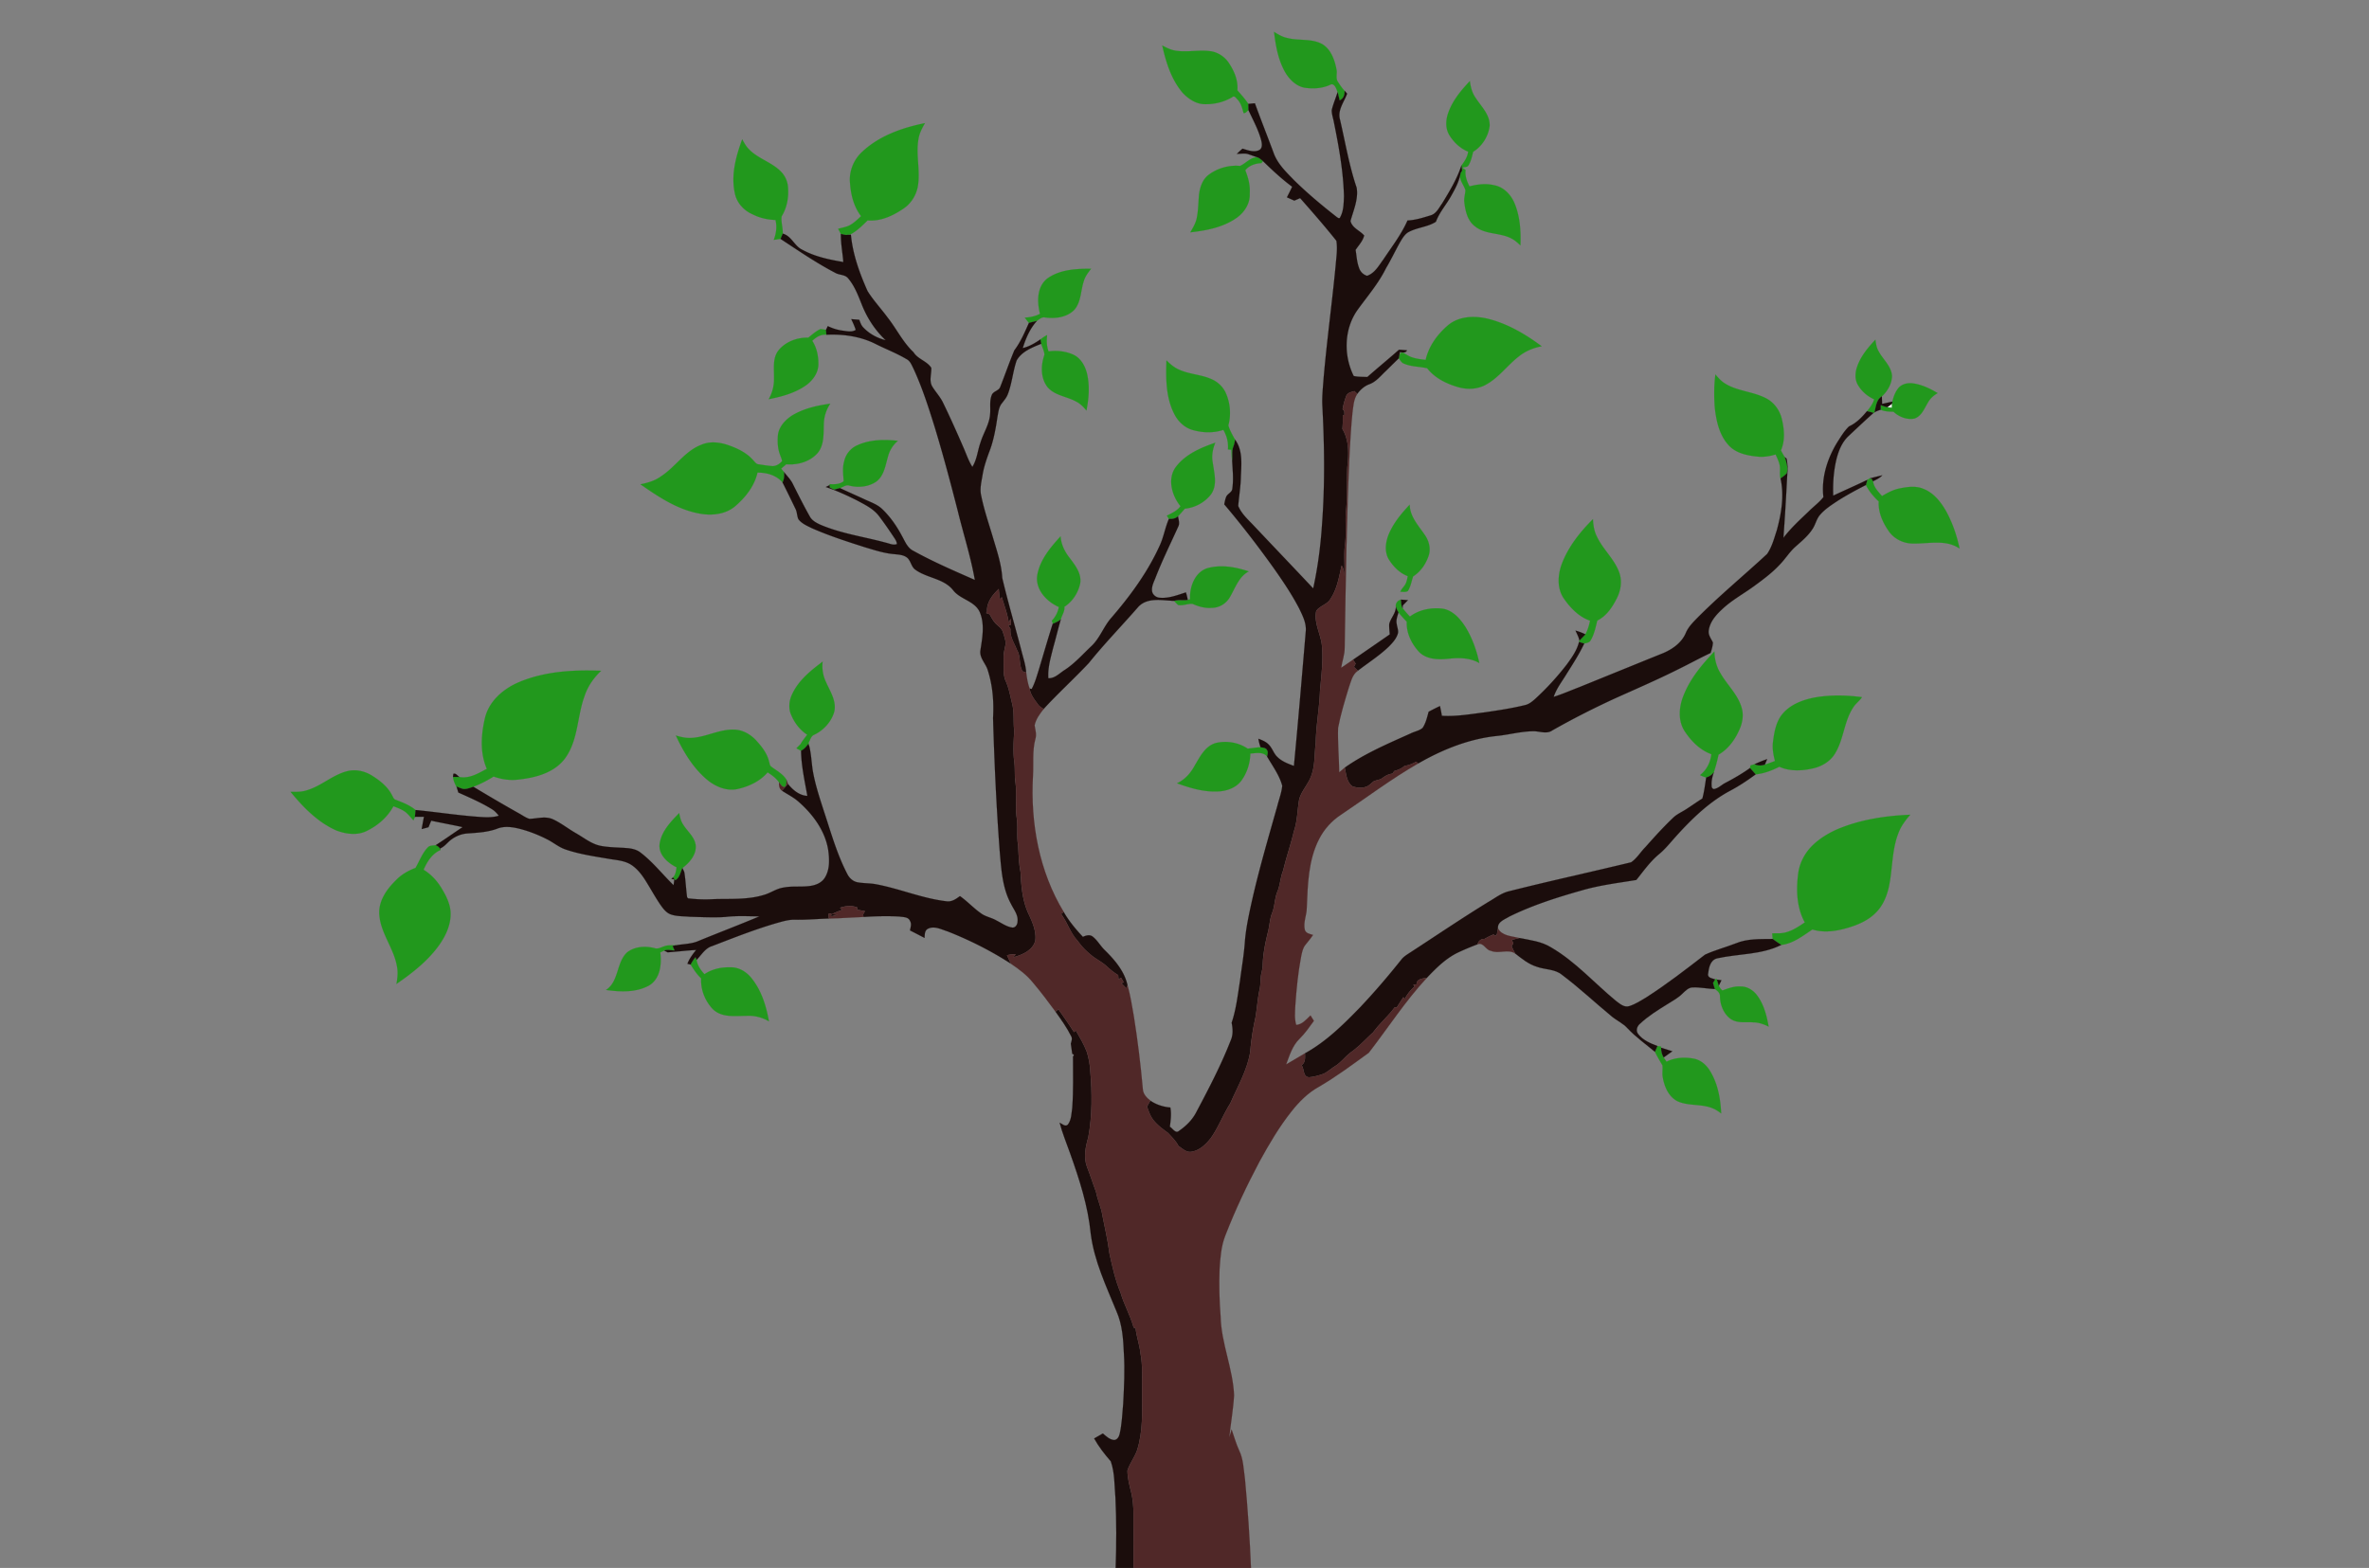
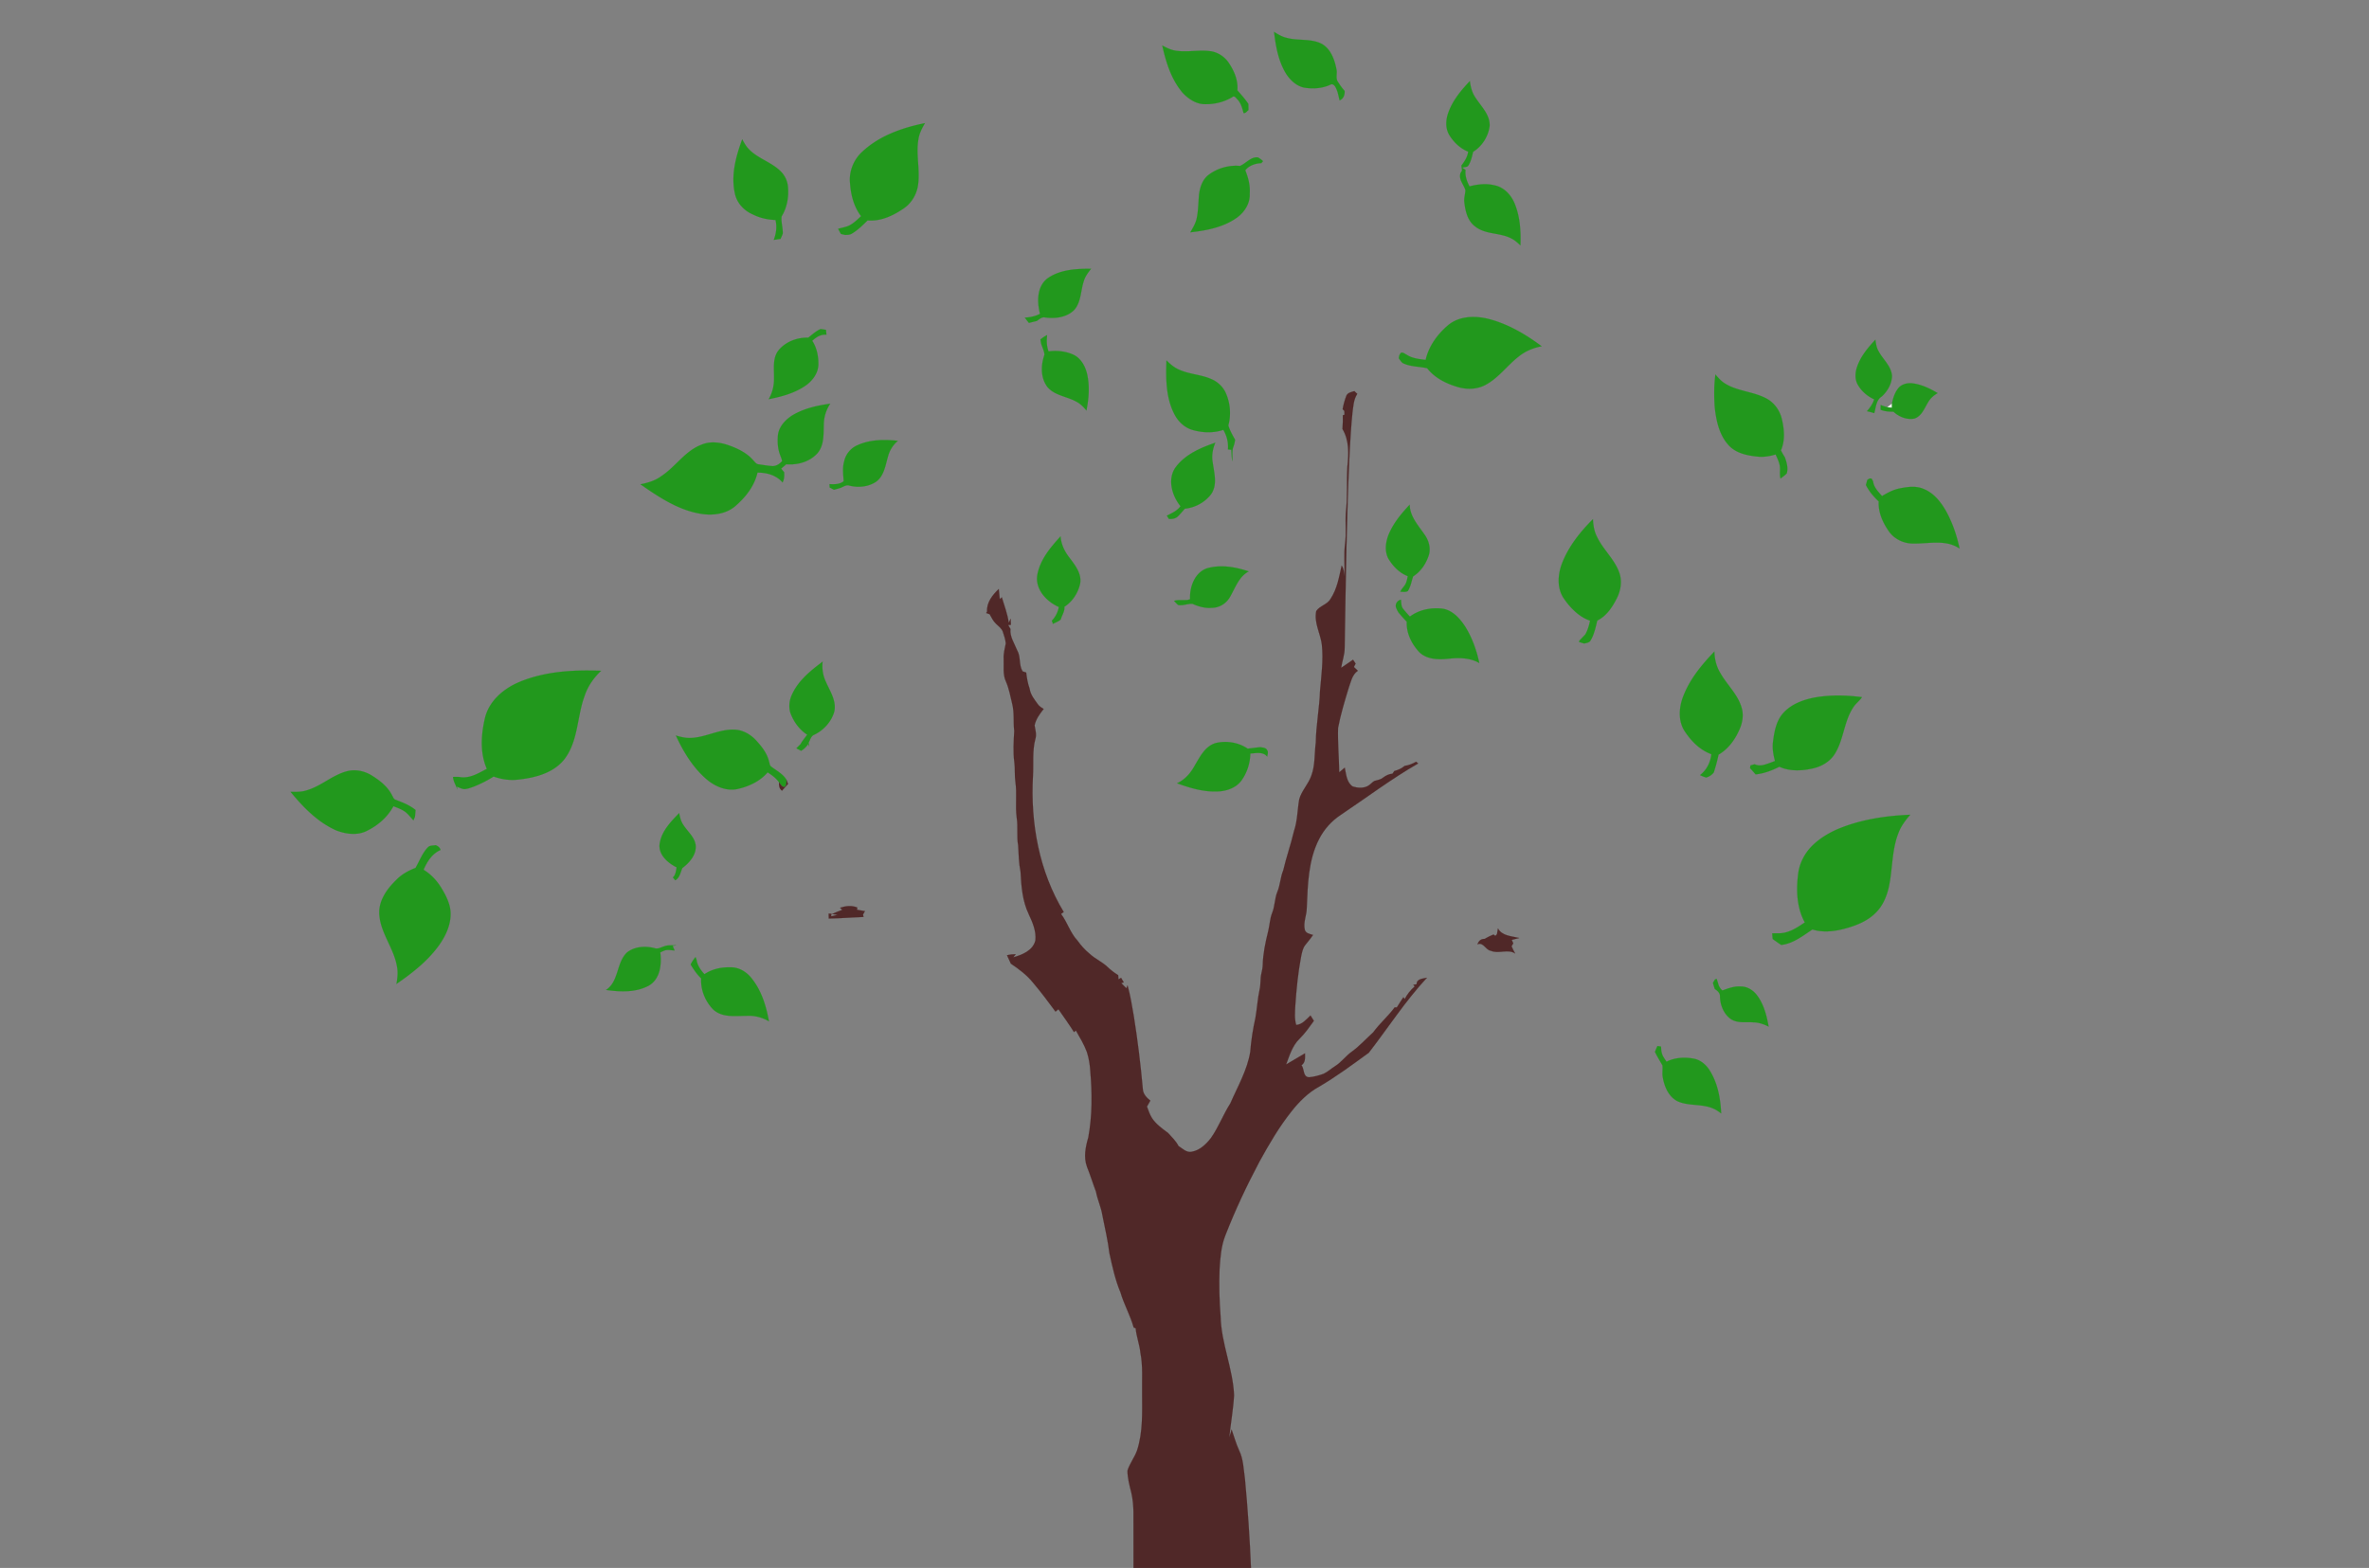
<svg xmlns="http://www.w3.org/2000/svg" viewBox="0 0 1920 1271">
  <rect x="0" y="0" width="1920" height="1271" fill="#808080" stroke="none" />
  <g stroke-width=".094">
    <path fill="#FFF" stroke="#FFF" d="M1529.57 330.05c1.29-.92 2.63-1.85 3.86-2.88a76.99 76.99 0 00-.02 3.4c-1.3-.16-2.58-.29-3.84-.52z" />
    <path fill="#22981D" stroke="#22981D" d="M1032.58 25.83c3.28 2.09 6.69 4.12 10.54 4.93 9.29 2.5 19.6.24 28.34 4.91 7.13 4.18 10.15 12.63 11.66 20.33.89 3.5-.99 7.58 1.41 10.64 1.57 2.45 3.24 4.87 5.24 7.01.2 3.27-.9 6.37-4.05 7.74-.53-2.23-1.04-4.46-1.63-6.67-.95-2.62-2.67-8.08-6.26-5.89-6.52 2.94-13.91 3.31-20.89 2.2-6.74-1.46-12.01-6.76-15.37-12.55-5.66-9.95-7.65-21.42-8.99-32.65zM941.97 36.85c3.19 1.75 6.49 3.41 10.1 4.1 9.76 1.78 19.72-.85 29.51.64 5.83.97 11.04 4.53 14.32 9.41 4.35 6.52 7.66 14.2 6.93 22.21 3.11 3.55 6.29 7.06 8.9 11.02.08 1.67.07 3.34.11 5.01-1.27.85-2.23 2.71-3.95 2.41-1.07-3.81-1.98-7.83-4.77-10.81-1.18-1.15-2.62-3.74-4.42-2.13-6.76 4.12-14.73 5.93-22.6 5.74-6.85-.19-12.92-4.29-17.49-9.1-9.28-10.81-13.61-24.83-16.64-38.5zM1174 90.87c3.52-9.71 10.3-17.73 17.27-25.15.6 4.72 1.77 9.47 4.56 13.43 4.55 7.14 11.77 13.69 11.48 22.84-1.01 8.48-6.1 16.55-13.38 21.05-.96 3.77-1.72 7.73-3.84 11.05-1.01 1.65-3.47 1.15-4.9 1.86.84.61 1.71 1.21 2.59 1.81-.56 4.72 1.01 9.22 3.21 13.31 6.48-1.67 13.34-2.53 19.94-.92 7.57 1.38 13.49 7.46 16.42 14.34 4.62 10.8 5.33 22.78 4.9 34.39-2.13-1.94-4.23-3.97-6.81-5.3-9.29-5.27-21.31-3.11-29.87-10.02-6.16-4.51-7.94-12.42-8.75-19.58-.47-3.31.75-6.51.86-9.79-1.34-4.64-5.69-8.76-3.96-13.9.36-.65.77-1.28 1.22-1.89-.15-1.41-.36-2.82-.49-4.23 2.56-3.34 4.91-6.94 5.46-11.24-6.48-2.61-11.75-7.65-15.35-13.56-3.32-5.59-2.83-12.62-.56-18.5zM698.96 122.91c13.82-12.95 32.45-19.4 50.7-23.1-2.38 4.07-4.62 8.36-5.32 13.08-2.09 12.06 1.34 24.24-.21 36.33-.9 7.98-5.29 15.49-12.01 19.94-8.46 5.75-18.42 10.4-28.91 9.48-4.07 3.9-8.08 8-12.99 10.84-1.55.94-3.43.83-5.16.98-.88-.21-2.65-.62-3.53-.83-.73-1.39-1.51-2.76-2.26-4.13 2.6-.78 5.29-1.23 7.84-2.18 4.24-1.72 7.47-5.07 10.77-8.11-6.44-8.31-8.61-18.95-9.11-29.22-.07-8.69 3.7-17.28 10.19-23.08zM595.58 156.63c-3.26-14.72.88-29.87 5.96-43.68 1.56 2.84 3.12 5.73 5.44 8.03 7.42 7.72 18.46 10.45 25.93 18.1a20.1 20.1 0 015.65 11.85c.86 8.43-.58 17.22-5.11 24.48-.59 4.63 1.14 9.3.94 14-.53 1.43-1.16 2.83-1.77 4.24-1.85.18-3.68.53-5.49.81 1.95-5.18 2.78-10.71 1.37-16.16-6.37-.2-12.67-1.6-18.36-4.49-7.16-3.05-13.08-9.41-14.56-17.18zM1004.96 134.51c4.85-2 8.58-7.33 14.31-6.96 1.65.67 3.02 1.88 4.35 3.06-.34.41-1.03 1.24-1.38 1.65-4.78.1-10.1 1.99-12.99 5.78 2.42 6.01 4.09 12.35 3.59 18.91.4 7.61-3.91 14.62-9.83 19.08-11.01 8.14-24.95 10.8-38.26 12.28 2.04-3.6 4.28-7.2 5.14-11.3 1.27-6.09 1.35-12.34 1.8-18.52.67-6.22 2.69-12.89 7.92-16.8 7.2-5.41 16.39-7.98 25.35-7.18zM848.81 225.78c10.17-7.35 23.37-7.94 35.47-7.95-2.28 3.01-4.7 6.05-5.79 9.74-2.67 7.69-2.14 16.75-7.55 23.31-6.03 6.44-15.71 7.61-24.04 6.44-2.58-.5-4.64 1.46-6.56 2.85-2.15.5-4.29 1.03-6.42 1.59-1.15-1.41-2.26-2.84-3.33-4.29 4.27-.22 8.49-1.07 12.3-3.08-2.45-9.6-2.63-21.91 5.92-28.61zM1174.14 263.2c9.05-7.14 21.5-7.35 32.24-4.67 15.8 4.05 30.12 12.47 43.1 22.17-6.71 1.25-13.17 3.89-18.49 8.2-9.26 7.11-16.14 17.1-26.5 22.79-6.79 3.9-15.13 4.27-22.56 2.16-9.55-2.75-19.01-7.33-25.23-15.34-6.57-1.53-13.76-1.14-19.94-4.28-1.27-1.07-2.1-2.51-3.09-3.79.12-.8.27-1.59.43-2.38.28-.48.82-1.43 1.1-1.9 1.78-1 3.42.77 4.99 1.47 4.52 2.96 10.04 3.43 15.26 4.12 2.55-11.39 9.84-21.19 18.69-28.55zM655.08 273.74c3.15-2.5 6.17-5.29 9.86-6.99 1.5.07 2.99.4 4.49.64.12 1.31.25 2.63.39 3.94-4.54-.49-8.38 1.95-11.51 4.94 3.77 5.83 5.13 12.88 4.93 19.74-.32 6.4-4.35 11.99-9.28 15.81-9.04 6.62-20.08 9.65-30.94 11.76 3.06-5.32 4.5-11.42 4.31-17.54.12-7.43-1.3-15.85 3.7-22.11 5.72-7 15.16-10.47 24.05-10.19zM843.22 275.15c1.72-1.32 3.48-2.59 5.45-3.52-.57 4.45-.45 8.97 1.15 13.21 6.93-.89 14.12-.14 20.48 2.86 5.8 2.89 9.2 9.07 10.68 15.17 2.29 9.83 1.48 20.1-.46 29.92-2.45-3.04-5.26-5.89-8.85-7.55-7.4-3.94-16.72-4.66-22.52-11.25-5.88-7.37-5.65-17.87-2.65-26.39-.12-3.1-1.76-5.98-2.64-8.93-.22-1.18-.44-2.35-.64-3.52zM1505.22 297.1c2.9-8.42 8.74-15.36 14.75-21.74.37 3.38.98 6.84 2.8 9.79 3.6 6.56 10.27 11.89 10.63 19.86-.23 6.26-3.69 12.13-8.2 16.33-4.48 2.68-4.79 8.3-5.97 12.85l-.17.7-.62-.18c-1.78-.53-3.57-.97-5.33-1.39 2.5-2.83 4.73-5.94 5.88-9.59-5.62-2.53-10.47-6.77-13.46-12.17-2.39-4.45-1.96-9.84-.31-14.46zM945.39 292.16c2.95 2.9 6.12 5.69 9.96 7.37 8.39 3.92 17.97 4.01 26.41 7.77 5.05 2.12 9.31 6.09 11.61 11.07 3.71 8.26 4.52 17.76 2.15 26.5 1.23 4.07 3.35 7.86 5.48 11.54-.24 1.83-.61 3.64-1.25 5.37-1.6 3.78-.6 7.99-1.1 11.96-.38-3.02-.57-6.07-.69-9.11l-2.74-.32c.49-5.59-.9-11.07-3.75-15.87-7.84 2.69-16.42 2.42-24.35.25-6.86-1.75-12.35-6.97-15.44-13.21-6.81-13.33-6.8-28.73-6.29-43.32zM1390.3 303.58c2.46 2.9 5.04 5.8 8.41 7.69 9.83 5.85 21.75 6.16 31.91 11.24 6.9 3.24 11.81 9.92 13.52 17.27 1.94 8.27 2.76 17.31-.76 25.29.97 1.89 1.99 3.78 3.18 5.56 1.45 4.14 2.84 8.76 1.55 13.1-1.5 1.6-3.32 2.82-5.03 4.16-1.07-3.53.07-7.23-.69-10.79-.64-3.06-2.05-5.88-3.32-8.71-4.86 1.46-9.96 2.3-15.03 1.68-8.25-.86-17.16-2.74-22.99-9.13-7.48-8.08-9.96-19.35-11.21-29.96-.72-9.11-.73-18.32.46-27.4zM1538.57 314.62c2.72-3.31 7.33-4.38 11.45-3.89 7.32.92 14.12 4.16 20.38 7.95-3.29 1.84-6.15 4.43-7.95 7.77-2.9 4.76-5.11 10.95-10.91 12.84-6.13 1.19-12.51-1.44-16.98-5.58-3.53.03-7.07-.2-10.36-1.55 0-1.28.01-2.55.04-3.82 1.74.62 3.49 1.32 5.33 1.71 1.26.23 2.54.36 3.84.52-.02-1.14-.01-2.27.02-3.4.07-.4.22-1.2.29-1.6.87-3.91 2.3-7.81 4.85-10.95zM641.82 336.89c9.37-5.72 20.3-8.16 31.05-9.64a30.717 30.717 0 00-5.21 16.74c-.3 7.95.4 17.01-5.21 23.45-6.19 6.89-16.14 9.67-25.17 8.88-1.4 1.18-2.8 2.36-4.19 3.55.8.97 1.61 1.94 2.43 2.92.15 2.82.13 5.73-1.28 8.29-5.01-5.9-12.82-8.07-20.32-7.99-2.44 10.82-9.59 19.92-17.83 27.04-7.95 6.89-19.34 8.07-29.33 6.13-17.78-3.25-33.12-13.51-47.66-23.67 5.94-1.2 11.93-2.91 16.85-6.61 11.62-7.58 19.32-20.54 32.67-25.52 6.89-2.94 14.69-1.98 21.59.39 7.57 2.63 15.15 6.26 20.45 12.47 1.23 1.25 2.32 3.05 4.31 3.09 3.47.53 6.95 1.09 10.46 1.39 3.25.37 6.46-1.62 8.44-4.03-.24-1.72-1-3.29-1.57-4.9-2.06-5.32-2.31-11.17-1.72-16.78 1.05-6.52 5.9-11.7 11.24-15.2zM694.88 360.92c10.2-4.67 21.86-4.8 32.81-3.57a24.31 24.31 0 00-7.95 12.53c-2.13 7.13-3.1 15.53-9.4 20.4-6.31 4.42-14.69 5.21-22.03 3.34-2.75-.86-5.11 1.28-7.61 2.03-1.6.5-3.22.91-4.81 1.35-1.16-.62-2.31-1.24-3.46-1.84-.02-.47-.07-1.42-.09-1.89l-.01-.85c3.9.28 8.27.28 11.46-2.34-.32-5.32-1.16-10.76.37-15.97 1.18-5.82 5.27-10.85 10.72-13.19z" />
    <path fill="#22981D" stroke="#22981D" d="M953.25 378.2c7.77-10.07 19.98-15.3 31.7-19.31-2.09 5.09-3.15 10.64-2.07 16.11 1.15 8.39 3.98 17.99-1.31 25.58-5.02 6.64-13.03 10.96-21.3 11.75-1.8 2.08-3.59 4.18-5.53 6.15-1.98 1.98-4.72 2.34-7.38 2.17-.56-.89-1.1-1.77-1.64-2.65 4.01-2.04 8.32-3.91 11.05-7.67-7.07-8.63-10.97-22.56-3.52-32.13zM1515.36 387.84c.37.03 1.12.1 1.49.14l1.21 2.14c.54 4.91 4.2 8.49 7.29 12.02 4.52-2.8 9.34-5.31 14.63-6.29 6.2-1.22 12.89-2.14 18.9.44 8.39 3.27 14.19 10.71 18.5 18.32 5.11 9.37 8.58 19.59 10.75 30.03-11.06-7.57-24.73-3.87-37.12-4.07-7.69.2-15.35-3.32-19.9-9.55-5.09-7.12-8.94-15.64-8.47-24.57-4.14-3.84-7.83-8.22-10.38-13.29.28-1.04.84-3.1 1.12-4.14.63-.41 1.28-.81 1.98-1.18zM1127.04 429.85c3.88-7.78 9.57-14.44 15.46-20.74.2 9.61 6.99 16.83 12.1 24.3 3.41 4.75 5.1 10.88 3.41 16.61-2.22 6.92-6.53 13.29-12.71 17.22-1.37 3.97-1.97 8.28-4.3 11.86-1.85 1.08-4.05.57-6.05.55.73-1.77 2.02-3.18 3.18-4.67 1.76-2.28 2.29-5.19 2.83-7.95-6.81-2.56-12.07-8.12-15.74-14.24-3.76-7.23-1.75-16.04 1.82-22.94zM1265.91 456.82c5.33-13.79 14.71-25.64 25.13-35.97.17 5.04 1.04 10.12 3.44 14.62 4.88 10.07 13.81 17.71 17.74 28.3 2.56 6.78 1.51 14.44-1.66 20.83-3.65 7.33-8.44 14.71-16.02 18.43-1.36 5.5-2.48 11.22-5.43 16.13-1.01 1.86-3.35 2-5.17 2.5-1.43-.41-2.81-.85-4.19-1.29l.32-1.08c1.58-1.73 3.29-3.33 4.83-5.1 1.91-3.44 3-7.24 3.8-11.07-8.95-3.05-15.77-10.14-21.07-17.71-5.9-8.29-5.17-19.47-1.72-28.59zM840.7 466.19c2.16-12.42 10.62-22.39 18.86-31.42.43 6.44 3.3 12.37 7.26 17.38 4.49 5.99 9.91 12.71 8.62 20.73-1.58 7.64-6.22 14.76-12.81 19.01.47 3.66-2.05 6.81-2.9 10.26-1.92 1.64-4.31 2.52-6.55 3.6l.03-.84c-.19-.43-.59-1.3-.79-1.73 3.02-3.02 4.95-6.94 5.75-11.12-9.86-4.35-19.33-14.31-17.47-25.87zM979.29 460.38c10.83-2.75 22.33-.73 32.75 2.81-8.03 4.26-10.84 13.29-15.15 20.64-2.94 5.33-8.7 8.93-14.83 8.87-5.4.48-10.62-1.03-15.48-3.18-3.9-.36-7.75 1.64-11.69.9-1.24-1.01-2.3-2.21-3.36-3.37 3.59-1.08 7.38-.34 11.07-.73.49-.16 1.46-.46 1.95-.62-.56-10.09 4.03-22.49 14.74-25.32zM1131.3 491.99c-.46-2.83 1.35-5.25 4.08-5.89.37 2.25.15 4.76 1.36 6.79 1.81 2.44 3.87 4.69 5.93 6.92 7.72-5.75 17.8-7.62 27.22-6.29 7.98 1.65 13.66 8.26 17.87 14.81 5.45 8.93 9.02 18.93 11.16 29.13-7.53-4.35-16.51-4.44-24.91-3.49-8.34.82-18.05.75-24.2-5.86-5.89-6.52-10.1-15.16-9.67-24.12-2.3-2.47-4.59-4.95-6.73-7.55-.87-1.41-1.6-2.9-2.11-4.45zM1364.04 564.9c5.28-14.14 15.09-25.99 25.43-36.76.12 6.14 1.62 12.29 4.87 17.54 5.35 9.46 13.98 17.08 17.1 27.74 1.69 5.31 1.01 11.08-.96 16.23-3.56 8.86-9.26 17.2-17.66 22.09-1 4.84-2.32 9.62-3.83 14.33-1.51 2.07-3.7 3.48-6.15 4.18-1.74-.46-3.4-1.15-4.99-1.94 5.33-4.12 8.42-10.32 9.17-16.96-9.24-3.33-16.4-10.66-21.69-18.71-5.29-8.25-4.64-18.88-1.29-27.74zM641.95 562.88c5.11-11.27 15.09-19.27 24.76-26.52-.62 5.5.17 11.12 2.57 16.13 3.32 7.8 8.96 15.76 6.79 24.68-2.44 8.14-8.77 15-16.45 18.54-2.49 1.14-2.97 4.2-4.29 6.34.15.76.45 2.28.6 3.05-.21-.5-.65-1.49-.86-1.99-1.59 2.18-3.41 4.21-5.82 5.49-1.26-.68-2.52-1.35-3.77-2.01 1.13-1.17 2.28-2.31 3.42-3.47 1.42-2.76 3.54-5.05 5.3-7.58-5.85-3.78-10.21-9.51-12.89-15.89-2.43-5.33-1.82-11.57.64-16.77zM420.76 552.9c20.89-8.74 44.03-10.05 66.4-9.15-5.87 5.62-10.71 12.37-13.29 20.14-6.18 16.48-5.1 35.62-15.61 50.4-8.48 11.84-23.48 15.98-37.25 17.52-7.06 1.02-14.26.06-20.94-2.35-5.2 3.27-10.7 6.06-16.41 8.31-2.47.85-4.97 1.85-7.61 1.9-2.08-.31-3.97-1.32-5.91-2.03.16.6.47 1.78.62 2.38-1.21-3.41-3.35-6.54-3.59-10.23 1.68-.03 3.36-.03 5.05.02 8.02 1.66 15.53-2.96 22.34-6.59-5.72-13.14-4.63-28.06-1.38-41.68 3.47-13.58 15.1-23.38 27.58-28.64zM1471.95 565.21c12.27-1.98 24.82-1.71 37.11-.06-1.94 2.96-4.95 5.02-6.88 7.99-7.78 11.43-7.78 26.18-15.06 37.84-3.81 6.2-10.44 10.15-17.41 11.81-9.06 2.1-18.95 2.66-27.61-1.27-6.03 3.07-12.45 5.5-19.22 6.2-1.5-1.73-3.02-3.44-4.54-5.14.12-.72.25-1.43.41-2.13 1.07-.33 2.21-.61 3.32-.96 2.61 1.24 5.55 1.17 8.27.31 2.78-.82 5.51-1.86 8.21-2.94-1.34-5.17-2.32-10.55-1.53-15.89 1.03-8.06 2.58-16.65 8.19-22.9 6.81-7.62 16.93-11.13 26.74-12.86zM559.05 598.21c12.37-.12 23.57-7.23 35.99-6.75 6.85.15 13.2 3.77 17.77 8.72 4.48 4.88 8.79 10.33 10.4 16.89.57 1.55.49 3.62 2.11 4.56 4.19 3.18 9.22 5.76 12.03 10.38.22 1.95.1 3.97-.89 5.73-2.64.9-3.74-2.04-5.12-3.6-2.32-3.44-5.79-5.82-9.2-8.06-6.15 7.21-15.08 11.38-24.17 13.45-8.24 1.89-16.74-1.33-23.3-6.23-12.21-9.58-20.44-23.18-26.88-37.08 3.65 1.11 7.41 2.04 11.26 1.99zM985.12 602.37c8.75-2.16 18.58-.62 26.07 4.49 3.48-.36 6.95-.92 10.46-1.17 1.86.38 4.36.34 5.3 2.39 1.2 1.57.31 3.54.04 5.26-3.24-4.24-9.1-2.78-13.65-2.52-.15 7.93-2.71 15.78-7.41 22.19-4.21 5.45-11.17 8.03-17.86 8.49-11.74.8-23.22-2.58-34.11-6.57 6.18-2.87 10.88-8.02 14.09-13.95 4.3-7.17 8.41-15.97 17.07-18.61zM281.08 625.23c6.87-1.87 14.3-.27 20.27 3.43 6.63 4.1 13.1 9.23 16.58 16.39.74 1.18 1.15 2.84 2.69 3.25 5.65 2.19 11.45 4.37 16.17 8.32-.15 1.82-.27 3.66-.49 5.49-.31.72-.92 2.16-1.23 2.88-1.8-1.89-3.38-3.98-5.28-5.77-3.08-2.82-7.13-4.19-10.95-5.69-4.69 8.73-12.43 15.49-21.26 19.83-7.7 4.08-17.06 2.79-24.91-.15-15.1-6.63-26.84-18.8-37.17-31.31 4.33-.05 8.78.23 12.95-1.2 11.71-3.33 20.83-12.37 32.63-15.47zM534.7 683.5c1.69-9.94 9-17.46 15.75-24.4.65 3.46 1.49 7.01 3.61 9.91 3.35 5.18 8.76 9.46 9.73 15.87.88 7.83-4.9 14.36-10.73 18.76l-.02.02c-1.56 3.49-2.11 7.9-5.78 9.92-.48-.58-1.42-1.75-1.9-2.33 2.32-2.11 2.48-5.31 3.04-8.17-7.28-3.56-15.27-10.62-13.7-19.58zM1488.36 672.53c18.83-8.12 39.43-11.24 59.8-12.09-3.91 4.56-7.64 9.43-9.67 15.16-5.48 14.16-4.5 29.67-7.86 44.31-1.78 7.42-5.01 14.76-10.57 20.14-6 6.02-14 9.49-22.02 11.9-9.38 2.81-19.55 4.45-29.11 1.5-7.81 5.11-15.73 11.48-25.29 12.52-2.4-1.5-4.65-3.19-6.94-4.82-.14-1.52-.26-3.04-.35-4.55 1.54-.05 3.08-.09 4.66-.09 8.17.39 15.27-4.42 21.74-8.79-6.49-11.76-7.07-25.77-5.45-38.82.97-9.22 5.6-17.88 12.33-24.19 5.44-5.16 11.93-9.08 18.73-12.18zM346.86 686.79c1.63-1.69 4.21-1.23 6.32-1.69 1.76.78 3.36 1.93 3.89 3.9-6.88 2.93-10.92 9.45-13.76 16.03 5.86 3.58 10.63 8.67 14.23 14.48 3.81 6.23 7.37 13.01 7.65 20.47.29 9.93-4.24 19.25-9.98 27.08-9.1 12.36-21.36 21.88-33.9 30.53.87-4.64 1.39-9.42.45-14.08-2.41-14.6-12.96-26.59-14.27-41.44-1.12-11.1 5.63-20.98 13.24-28.34 4.41-4.72 10.06-7.92 16.04-10.2 3.25-5.63 5.47-12.01 10.09-16.74zM538.14 767.18c3.15-1.33 6.62-.74 9.94-.93-.98.16-1.95.34-2.91.53.52 1.22 1.05 2.44 1.59 3.67-2.78-.06-5.73-.91-8.42.13-1.09.46-2.16.95-3.21 1.47 1.25 9.52-.03 21.46-9.15 26.82-10.54 5.8-23.24 5.22-34.78 3.6 10.56-7.01 8.2-22.03 16.93-30.35 6.18-4.95 14.99-5.46 22.42-3.53 2.63.95 5.12-.68 7.59-1.41zM559.74 781.88c1.05-2.2 2.39-4.23 3.99-6.06.2.56.61 1.68.81 2.23.62 4.58 3.37 8.31 6.37 11.66 6.19-4.21 13.77-5.79 21.17-5.58 6.46-.13 12.48 3.35 16.52 8.23 8.37 10 12.36 22.91 14.6 35.56a31.68 31.68 0 00-18.2-4.48c-9.14.04-19.9 1.64-27.15-5.32-6.33-6.54-10.11-15.83-9.54-24.98-3.46-3.27-6.06-7.26-8.57-11.26zM1390.03 793.9l1.25-.44.24.65c.5 1.62.96 3.25 1.51 4.89.77 1.43 1.61 2.92 2.99 3.9 4.77-1.81 9.71-3.61 14.93-3.22 5.3-.02 10.09 3.08 13.16 7.25 5.45 7.32 7.75 16.41 9.31 25.26-3.89-1.96-8.09-3.44-12.49-3.48-6.25-.4-13.28.98-18.66-3.02-5.42-4.15-8.11-11.15-8.27-17.83.18-2.8-2.04-4.8-4.2-6.14-.51-1.64-1.03-3.29-1.52-4.92.55-.98 1.13-1.95 1.75-2.9zM1343.26 847.92c.71.1 2.13.29 2.84.39l.2 1c-.01 2.75.58 5.49 2.08 7.85.72 1.18 1.5 2.31 2.31 3.48 6.89-3.48 14.95-3.86 22.43-2.4 5.49 1.16 9.96 5.19 12.8 9.91 6.34 10.26 8.47 22.51 9.03 34.39-2.07-1.53-4.17-3.04-6.55-3.99-9.21-4.04-19.87-1.71-29-5.96-7.26-3.82-10.58-12.04-11.83-19.72-.5-3.1.18-6.24-.22-9.31-2.06-3.63-4.29-7.16-6.08-10.93.65-1.59 1.33-3.15 1.99-4.71z" />
-     <path fill="#1B0D0C" stroke="#1B0D0C" d="M1089.77 73.65c.67.75 1.39 1.49 2.01 2.31-2.47 6.77-7.97 13.43-5.75 21.03 4.29 18.43 7.39 37.21 13.48 55.16 1.53 9.32-2.58 18.22-4.98 27.02 1.44 5.78 7.56 7.62 11.08 11.74-1.11 4.51-4.45 7.92-6.95 11.67.78 4.73 1 9.61 2.66 14.16.94 3.27 3.37 5.91 6.69 6.84 6.28-2.18 9.49-8.3 13.22-13.32 6.83-10.28 14.51-20.17 19.51-31.53 6.43-.27 12.62-2.27 18.73-4.14 4.65-1.34 6.78-6.15 9.41-9.78 5.97-9.79 11.96-19.69 15.57-30.64.13 1.41.34 2.82.49 4.23-.45.61-.86 1.24-1.22 1.89-1.06 6.77-4.4 12.83-7.73 18.72-3.9 7.04-9.44 13.11-12.22 20.74-6.97 4.52-16.03 4.57-23.15 8.94-2.68 2.04-4.37 5.05-6.06 7.9-3.83 6.86-7.17 13.99-11.21 20.73-6.06 12.35-15.11 22.82-23.11 33.89-10.97 15.45-11.45 36.9-3.09 53.58 3.6.84 7.34.63 11.01.85 8.45-7.49 17.22-14.63 25.67-22.13 2.17.13 4.31.28 6.51.49-1.26 2.32-3.69 1.73-5.77 1.37-.12.67-.35 2.01-.47 2.69a47.4 47.4 0 00-.43 2.38c-3.41 3.33-6.8 6.67-10.19 10.01-4.36 4-8.11 9.05-13.88 11.08-3.94 1.5-7.1 4.41-9.57 7.75-.8-.75-1.59-1.5-2.36-2.24-2.5.75-5.68 1.27-6.64 4.09-1.29 3.42-2.29 6.98-2.9 10.59.43.49.89.96 1.39 1.43.02 1.02.07 2.05.13 3.08-.34.1-1.02.28-1.36.38.13 3.72-.01 7.45-.29 11.17 5.46 9.11 5.16 20.1 4 30.29-.73 12.6.23 25.3-1.28 37.86-.52 8.18.46 16.42-.54 24.58-1.25 8.8-.12 17.69-.57 26.54-.25-2.97-.47-6.08-2.28-8.57-2.09 9.22-3.61 18.87-8.95 26.92-2.6 4.68-8.74 5.56-11.62 9.92-2 9.44 3.41 18.14 4.54 27.32 1.3 12.46-.41 24.94-1.49 37.36-.44 14.02-3.22 27.86-3.42 41.9-1.17 8.94-.41 18.24-3.6 26.82-2.36 6.87-7.91 12.2-9.83 19.25-1.52 8.55-1.39 17.42-4.24 25.71-2.53 10.73-6.23 21.14-8.73 31.88-2.35 5.66-2.41 11.93-4.83 17.58-2.18 5.44-1.93 11.51-4.15 16.93-1.92 4.77-1.98 9.99-3.25 14.94-2.21 8.89-4.12 17.94-4.37 27.14-.06 2.4-.58 4.75-1.12 7.08-.97 4.19-.4 8.58-1.4 12.77-1.66 7.58-2.06 15.35-3.4 22.98-2.01 9.07-3.49 18.28-4.2 27.56-2.38 14.94-10.22 28.18-16.16 41.89-5.78 9.04-9.51 19.24-15.7 28.03-3.9 5.04-9 10-15.5 11.14-4.29.95-7.51-2.56-10.79-4.65-2.07-4.05-5.42-7.24-8.44-10.56-4.7-3.49-9.61-6.97-12.93-11.89-1.89-2.93-2.98-6.26-4.16-9.5.91-1.61 1.82-3.21 2.73-4.81 4.78 3.29 10.44 5.08 16.2 5.57 1 5.18.27 10.43-.39 15.6 2.3 1.3 4.65 5.91 7.48 3.3 5.74-3.92 10.82-8.96 13.99-15.2 10.08-18.98 20.08-38.09 27.89-58.13 2.04-4.56 1.69-9.53.73-14.29 3.73-10.98 4.95-22.59 6.79-33.99 1.34-10.68 3.25-21.29 3.97-32.03.92-11.24 3.39-22.27 5.81-33.26 5.86-25.79 13.33-51.19 20.52-76.63 1.34-5.38 3.44-10.65 3.93-16.19-2.33-8.63-7.82-15.95-12.25-23.6.27-1.72 1.16-3.69-.04-5.26-.94-2.05-3.44-2.01-5.3-2.39-.8-2.22-1.35-4.51-1.75-6.82 3.03 1.1 6.16 2.35 8.42 4.77 2.91 2.92 3.95 7.2 7 10.02 3.67 3.62 8.62 5.46 13.37 7.21 3.49-36.25 6.5-72.56 9.59-108.85.72-6.77-2.57-13.03-5.4-18.93-6.04-11.57-13.38-22.41-20.9-33.05-12.57-17.58-25.78-34.72-39.75-51.21.42-2.07.78-4.17 1.59-6.13 1.14-2.64 4.84-3.57 4.97-6.73 1.07-7.37.25-14.84-.14-22.23.5-3.97-.5-8.18 1.1-11.96.64-1.73 1.01-3.54 1.25-5.37 6.27 8.53 5.14 19.65 4.69 29.6-.1 8.09-1.52 16.07-2.15 24.11 2.72 6.57 8.23 11.29 12.98 16.37 15.89 16.87 31.93 33.6 47.79 50.5 3.84-17.43 6.1-35.2 7.24-53.01 2.35-31.94 1.86-64.01.15-95.97-.25-7.18.56-14.33 1.07-21.48 2.66-30.59 6.84-61.02 9.78-91.57.5-6.57 1.64-13.3.54-19.82-9.41-11.8-19.37-23.22-29.38-34.54-1.57.68-3.13 1.35-4.69 2.03l-5.99-2.68c1.43-2.85 2.91-5.69 4.23-8.6-8.45-6.24-16.11-13.45-23.64-20.74-1.33-1.18-2.7-2.39-4.35-3.06-2.82-.87-5.54-1.98-8.35-2.82-2.79-.57-5.64 0-8.44-.02 1.44-1.48 2.98-2.86 4.55-4.21 4.29 1.27 9.26 3.32 13.58 1.13 2.72-1.52 2.24-5.01 1.66-7.56-2.23-8.75-6.68-16.69-10.43-24.83-.04-1.67-.03-3.34-.11-5.01 1.75-.18 3.53-.36 5.32-.52 4.85 13.4 10.13 26.64 15.09 40 3.14 9.01 10.23 15.75 16.73 22.43 10.81 10.62 22.46 20.35 34.4 29.69.73.51 2.29 1.85 2.86.36 2.91-5.19 2.92-11.41 3.13-17.19-.54-20.22-4.15-40.2-8.16-59.97-.59-3.29-1.83-6.5-1.73-9.87 1.18-4.93 3.22-9.6 4.72-14.44.59 2.21 1.1 4.44 1.63 6.67 3.15-1.37 4.25-4.47 4.05-7.74zM632.62 193.65c.61-1.41 1.24-2.81 1.77-4.24 7.22 1.86 9.4 10.17 15.97 13.11 10.22 5.6 21.79 7.94 33.16 9.9-.65-7.6-2.11-15.15-1.99-22.79.88.21 2.65.62 3.53.83 1.52.02 3.02-.1 4.56-.17 1.52 15.92 7.01 31.14 13.5 45.65 4.76 7.66 11.01 14.28 16.34 21.55 7.21 9.17 12.31 19.95 20.89 28.01 3.47 5.69 10.9 7.12 14.42 12.69.25 5.04-2 10.56.85 15.21 2.75 4.51 6.51 8.38 8.76 13.22 5.83 11.94 11.22 24.08 16.51 36.26 2.32 5.22 4.06 10.74 7.18 15.58 3.82-5.97 4.26-13.27 6.63-19.82 2.32-7.66 7.1-14.57 7.75-22.71.53-5.24-.69-10.78 1.4-15.79 1.29-3.14 5.68-3.3 6.82-6.48 3.89-9.86 7.35-19.91 11.43-29.69 5.08-6.73 8.39-14.55 11.82-22.21 2.13-.56 4.27-1.09 6.42-1.59-5.59 6.15-8.99 14.1-11.41 21.98 5.23-1.18 9.89-4.04 14.29-7 .2 1.17.42 2.34.64 3.52-7.37 3.02-15.8 6.23-19.91 13.53-3.09 8.99-3.75 18.68-7.23 27.55-1.07 2.73-3.04 4.93-4.79 7.23-2.45 3.1-2.81 7.2-3.53 10.94-1.32 8.94-2.86 17.91-5.93 26.44-2.47 6.63-4.89 13.3-6.08 20.29-.9 5.73-2.57 11.62-1.1 17.42 2.28 11.24 6.03 22.12 9.3 33.1 3.2 10.93 7.04 21.81 7.7 33.27 4.62 19.62 10.31 38.98 15.41 58.48 1.47 6.04 3.61 12 3.99 18.26l-2.95-1c-3.21-5.28-1.26-11.92-4.46-17.2-2.16-5.51-6.03-10.92-5.32-17.1l-1.81-3.17c.53-.05 1.59-.14 2.12-.18-.05-1.67-.1-3.34-.14-4.99-.54 1.08-1.08 2.17-1.6 3.26-.91-7.12-3.6-13.81-5.6-20.65-.57.49-1.12.98-1.67 1.48a252.1 252.1 0 01-.81-8.19c-5.01 4.7-9.99 11-9.47 18.24-.18.32-.54.94-.72 1.25.92.33 1.85.67 2.8 1.01 1.52 2.69 2.89 5.57 5.18 7.73 2 2.03 4.63 3.71 5.55 6.57.98 3.03 2.06 6.11 2.34 9.3-.72 4.1-1.99 8.15-1.71 12.38.28 6.24-.91 12.87 1.92 18.71 2.47 5.66 3.49 11.79 4.97 17.76 1.88 7.24.77 14.78 1.68 22.14-.46 8.39-1.06 16.84.06 25.21.74 5.35.1 10.78.88 16.13 1.42 9.6-.25 19.35 1.06 28.97 1.16 7.49-.17 15.11 1.18 22.59.4 7.11.51 14.25 1.93 21.27.59 11.66 1.52 23.73 6.67 34.42 3.08 6.57 6.16 13.74 5.36 21.14-1.87 8.13-10.58 11.71-17.83 13.72.62-.85 1.25-1.68 1.88-2.51-2.38-.01-4.75.26-7.04.87 1.04 2.25 2.09 4.51 3.09 6.8-16.15-10.47-33.46-19.16-51.36-26.2-5.04-1.58-10.73-4.72-15.92-2.04-2.68 1.47-2.47 4.78-2.64 7.4a873.93 873.93 0 00-11.78-6.09c.48-2.51 1.5-5.31.02-7.69-1.36-3.37-5.57-3.09-8.56-3.55-9.7-.6-19.45-.27-29.14.33-.1-.49-.29-1.47-.39-1.96.51-.94 1.03-1.86 1.56-2.77-2.15-.4-4.29-.77-6.44-1.13.07-.45.2-1.35.27-1.79-4.55-1.92-9.47-1.33-14.01.19l1.73 1.69c-2.8 1.01-5.54 2.15-8.24 3.39 1.46.2 2.96.44 4.44.66-1.74.38-3.46.79-5.17 1.2.07-.53.21-1.59.29-2.12-.58-.02-1.73-.05-2.31-.07.03 1 .08 3 .11 4-8.89.23-17.76 1.1-26.66.95-5.86-.32-11.47 1.59-17.03 3.13-17.29 5.12-34.08 11.79-50.9 18.25-5.65 1.69-8.59 7.23-12.56 11.13-.2-.55-.61-1.67-.81-2.23-1.6 1.83-2.94 3.86-3.99 6.06-.64-.16-1.94-.48-2.59-.64 1.58-4.17 4.27-7.75 7.04-11.19-7.73.39-15.41 1.41-23.13 1.91-.9-.5-1.8-.96-2.72-1.38 2.69-1.04 5.64-.19 8.42-.13-.54-1.23-1.07-2.45-1.59-3.67.96-.19 1.93-.37 2.91-.53 6.13-1.13 12.58-.98 18.34-3.62 16.33-6.69 32.83-12.96 49.09-19.81-9.18-.08-18.41-.65-27.55.47-9.67.64-19.36.07-29.03-.16-5.09-.51-10.35-.19-15.23-1.89-3.71-1.3-6.12-4.59-8.32-7.65-4.68-6.8-8.53-14.13-13-21.06-3.11-4.72-6.83-9.26-11.79-12.12-4.94-2.76-10.69-3.2-16.16-4.07-12.12-2.09-24.41-3.75-36.09-7.77-5.4-1.82-9.77-5.61-14.8-8.15-7.52-3.85-15.45-6.94-23.67-8.91-5.56-1.28-11.59-1.95-17.01.26-7.67 2.85-15.92 3.23-23.99 3.82-5.03.33-9.87 2.35-13.79 5.47-2.8 2.25-4.96 5.35-8.4 6.7.1.31.29.93.39 1.24-.53-1.97-2.13-3.12-3.89-3.9 7.34-4.73 14.47-9.78 21.73-14.63-8.45-1.86-16.97-3.4-25.43-5.21-.73 1.76-1.46 3.52-2.19 5.29-1.83.53-3.67 1.01-5.52 1.49.61-3.33 1.19-6.66 1.86-9.97-2.45-.01-4.89.01-7.33.04.22-1.83.34-3.67.49-5.49 17.78 1.72 35.46 4.53 53.3 5.69 4.73.28 9.57.37 14.15-1.07-1.63-2.16-3.51-4.14-5.86-5.5-8.55-5.24-17.79-9.2-26.91-13.31-.18-.6-.53-1.81-.71-2.41-.15-.6-.46-1.78-.62-2.38 1.94.71 3.83 1.72 5.91 2.03 2.64-.05 5.14-1.05 7.61-1.9 12.02 7.25 24.12 14.36 36.35 21.24 3.01 1.57 5.76 3.73 9.01 4.77 6.3-.16 12.89-2.41 18.98.29 6.64 3.01 12.35 7.67 18.67 11.28 6.76 3.8 12.97 9.14 20.85 10.44 7.27 1.3 14.7 1.12 22.04 1.82 3.32.42 6.72 1.3 9.42 3.39 10.1 7.67 17.93 17.79 26.96 26.58l.6-4.81c-.58-.06-1.73-.19-2.31-.26.37-.42.75-.84 1.13-1.26.48.58 1.42 1.75 1.9 2.33 3.67-2.02 4.22-6.43 5.78-9.92.62 1.36 1.52 2.68 1.71 4.22.95 6.44 1.24 12.97 2.11 19.43.2.23.58.68.77.91 6.75.8 13.61 1.1 20.41.65 13.73-.45 27.82.66 41.13-3.45 5.43-1.51 10.09-5.12 15.74-5.93 7.28-1.46 14.76-.26 22.08-1.38 4.43-.67 9-2.62 11.47-6.55 4.22-6.67 3.83-15.03 2.8-22.54-2.49-15.39-12.12-28.55-23.54-38.7-4.16-3.83-9.26-6.32-13.96-9.37 1.65-1.8 3.26-3.63 4.89-5.44 3.91 4.86 9.18 9.32 15.7 9.67-2.14-12.12-4.91-24.22-5.1-36.58 2.41-1.28 4.23-3.31 5.82-5.49.21.5.65 1.49.86 1.99 1.51 6.18 1.75 12.56 2.66 18.84 1.88 11.34 5.5 22.29 9.02 33.21 5.73 17.3 10.61 35.02 19.06 51.26 1.6 3.27 4.49 5.96 8.13 6.75 4.85.94 9.87.68 14.75 1.55 19.41 3.55 37.83 11.58 57.49 13.87 4.21.69 7.78-1.83 10.96-4.2 6.12 4.3 11.17 9.94 17.35 14.18 3.74 2.66 8.45 3.31 12.36 5.67 4.01 1.99 7.78 4.81 12.27 5.58 2.86.64 4.67-2.27 4.72-4.76.7-5.44-3.12-9.83-5.34-14.42-6.92-12.73-7.76-27.48-9.03-41.6-2.76-36.29-4.41-72.65-5.48-109.01.77-12.92-.26-26.13-4.21-38.51-1.56-5.66-7.05-10.15-6.02-16.42 1.56-10.16 3.65-21.24-.59-31.02-4.2-9.08-15.71-10.09-21.51-17.61-7.68-9.77-21.57-9.76-31.04-16.95-3.1-2.52-3.29-7.14-6.45-9.6-2.93-2.19-6.72-2.36-10.2-2.73-8.14-.64-15.94-3.23-23.72-5.55-14.58-4.65-29.2-9.34-43.22-15.54-3.86-1.91-8.12-3.69-10.79-7.21-1.23-2.7-.99-5.87-2.42-8.52-3.43-7.12-6.87-14.23-10.44-21.28 1.41-2.56 1.43-5.47 1.28-8.29 2.45 3.13 5.36 5.97 7.1 9.61 4.43 8.83 8.85 17.68 13.72 26.29 1.74 3.24 5.12 5.05 8.33 6.56 17.04 7.32 35.6 9.82 53.39 14.68 2.87.67 5.87 2.25 8.83 1.13.02-2.12-1.31-3.84-2.38-5.53-3.86-5.78-7.78-11.52-11.98-17.06-4.55-6.08-11.61-9.41-18.12-12.93-8.14-4.07-16.45-7.9-25.11-10.76.76-.38 2.28-1.13 3.04-1.51.02.47.07 1.42.09 1.89 1.15.6 2.3 1.22 3.46 1.84 1.59-.44 3.21-.85 4.81-1.35 6.74 3.14 13.56 6.11 20.31 9.25 4.87 2.28 10.2 4.03 14.12 7.89 6.58 6.32 11.8 13.93 16.04 21.98 2.43 4.36 4.4 9.54 9.22 11.82 16.05 8.89 32.93 16.14 49.71 23.53-3.36-19.02-9.32-37.42-13.88-56.16-5.79-22.58-11.78-45.12-18.55-67.43-5.05-16.22-10.23-32.47-17.39-47.9-1.41-2.73-2.52-5.99-5.44-7.46-8.14-4.88-17.07-8.23-25.51-12.52-12.2-6.05-26.01-7.95-39.51-7.32-.14-1.31-.27-2.63-.39-3.94.37-.75 1.12-2.27 1.49-3.03 3.82 1.87 7.92 3.15 12.15 3.68 3.48.42 7.33 1.46 10.5-.64-.97-2.99-2.28-5.85-3.62-8.69 2.15.16 4.3.33 6.46.53.77 1.94 1.39 4 2.75 5.64 4.94 5.48 11.55 9.13 18.67 10.91-8.6-8.1-15.19-18.24-19.47-29.22-2.92-7.28-5.76-14.82-10.88-20.88-2.58-3.32-7.25-2.57-10.6-4.59-15.41-8.04-29.77-17.91-44.26-27.45zM1519.23 334.19c1.18-4.55 1.49-10.17 5.97-12.85.04 2.03.1 4.07.18 6.11 2.77-.65 5.55-1.26 8.34-1.88-.07.4-.22 1.2-.29 1.6-1.23 1.03-2.57 1.96-3.86 2.88-1.84-.39-3.59-1.09-5.33-1.71-.03 1.27-.04 2.54-.04 3.82-1.75.46-3.4 1.19-4.97 2.03zM1498.55 345.66c5.92-2.68 10.48-7.4 14.56-12.34 1.76.42 3.55.86 5.33 1.39-6.83 6.06-13.45 12.34-20.11 18.59-5.62 5.18-8.45 12.56-10.17 19.84-2.15 9.37-2.77 19.05-2.4 28.64 9.17-4.33 18.48-8.37 27.62-12.76-.28 1.04-.84 3.1-1.12 4.14-7.86 4-15.63 8.2-23.08 12.94-4.95 3.3-10.07 6.57-14 11.11-2.87 3.18-3.67 7.55-5.9 11.12-3.62 5.87-9.04 10.27-14.12 14.81-4.82 4.24-8.14 9.84-12.61 14.41-6.27 6.78-13.73 12.28-21.16 17.71-8.71 6.35-18.35 11.5-26.14 19.05-4.8 4.49-9.43 9.9-10.37 16.64-.67 3.72 1.93 6.73 3.37 9.9-.15 2.9-1.01 5.7-1.87 8.45-9 4.24-17.71 9.06-26.65 13.41-16.39 8.21-33.22 15.48-49.93 23-17.63 8.07-34.95 16.84-51.81 26.42-4.77 3.3-10.7.29-15.99.62-9.75.2-19.24 2.85-28.92 3.82-22.62 2.37-44.11 11.05-63.7 22.32-.42-.36-1.24-1.09-1.66-1.45-2.89 1.64-5.98 2.95-9.29 3.38-2.4 2.1-5.34 3.36-8.39 4.17-.51.71-1.01 1.43-1.49 2.15-2.98.23-5.58 1.64-7.91 3.4-1.96 1.58-4.52 1.76-6.81 2.52-2 1.21-3.44 3.2-5.56 4.22-3.7 1.83-8.12 1.43-11.93.25-5.01-3.36-5.28-9.94-6.46-15.28 16.49-11.63 35.21-19.51 53.53-27.76 3.13-1.58 6.93-2.11 9.6-4.47 2.59-3.91 3.64-8.59 4.85-13.07 3.03-1.6 6.07-3.17 9.18-4.62.57 2.61 1.1 5.24 1.55 7.89 11.58.75 23.12-1.35 34.58-2.76 10.97-1.61 21.97-3.24 32.75-5.89 3.31-.72 5.97-2.95 8.43-5.16 9.24-8.47 17.73-17.75 25.39-27.67 4.13-5.62 8.31-11.49 10.01-18.37 1.38.44 2.76.88 4.19 1.29-3.98 8.45-9.05 16.31-14.02 24.19-3.73 6.24-8.4 12.05-10.72 19.03 7.04-2.22 13.8-5.2 20.69-7.83 22.8-9.25 45.58-18.53 68.39-27.75 7.48-3.25 14.72-8.44 17.99-16.17 1.73-4.23 4.87-7.6 7.98-10.86 18.37-18.72 38.69-35.39 57.91-53.2 3.96-5.69 5.71-12.61 7.86-19.13 3.71-13.58 6.17-28.11 3.06-42.05 1.71-1.34 3.53-2.56 5.03-4.16 1.29-4.34-.1-8.96-1.55-13.1l1.37 1.13c1.32 6.02.57 12.15.27 18.23-.76 15.34-1.73 30.67-2.81 45.99 5.95-7.83 13.23-14.5 20.33-21.26 3.93-4.01 8.67-7.35 12.1-11.77-1.81-15.48 3.05-30.96 11.03-44.11 2.94-4.57 5.74-9.4 9.7-13.18zM1515.36 387.84c3.33-.96 6.76-1.7 10.14-2.54-2.02 2.24-4.82 3.47-7.44 4.82l-1.21-2.14c-.37-.04-1.12-.11-1.49-.14z" />
-     <path fill="#1B0D0C" stroke="#1B0D0C" d="M947.36 420.65c2.66.17 5.4-.19 7.38-2.17.38 2.75 1.57 5.77.16 8.43-6.15 13.63-12.82 27.03-18.25 40.97-1.34 3.6-3.43 7.21-2.97 11.18.4 3.09 3.33 5.31 6.34 5.49 7.3.62 14.28-2.16 21.1-4.36.65 2 1.18 4.03 1.48 6.13-3.69.39-7.48-.35-11.07.73-9.61-.3-21.24-3.08-28.8 4.67-13.33 15.32-27.54 29.89-40.27 45.72-11.91 12.71-24.86 24.41-36.62 37.25-1.68-1.03-3.46-2.02-4.59-3.68-2.87-3.91-6.09-7.88-6.8-12.84l1.71.3c2.66-4.89 4.1-10.3 5.78-15.57 3.74-12.38 7.27-24.83 11.24-37.15 2.24-1.08 4.63-1.96 6.55-3.6-2.2 7.52-3.97 15.17-6.13 22.71-2.01 8.16-4.56 16.42-3.96 24.92 5.35.26 9.14-4.17 13.36-6.76 8.17-5.35 14.6-12.74 21.66-19.38 6.89-6.51 9.84-15.91 16.11-22.91 15.24-17.68 29.23-36.71 38.94-58.03 3.4-7.04 4.51-14.9 7.65-22.05zM1135.38 486.1c1.88.08 3.78.25 5.69.42-1.38 1.42-2.75 2.83-4.14 4.23-.04.53-.14 1.6-.19 2.14-1.21-2.03-.99-4.54-1.36-6.79zM1131.3 491.99c.51 1.55 1.24 3.04 2.11 4.45-.87 3.09-2.2 6.31-1.38 9.57.29 2.61 1.68 5.26.78 7.88-1.25 3.95-4.14 7.1-6.97 10-7.71 7.51-16.86 13.24-25.33 19.81-1.09-1.02-2.14-2.03-3.2-3.04.45-.92.91-1.84 1.39-2.75-.7-1.05-1.41-2.1-2.08-3.14 9.94-6.79 19.84-13.65 29.74-20.5-.17-2.8-.58-5.59-.44-8.38 1.19-4.87 5.43-8.73 5.38-13.9zM1276.92 511.18c2.76.71 5.39 1.8 7.98 3.01-1.54 1.77-3.25 3.37-4.83 5.1-.52-2.9-2.01-5.45-3.15-8.11zM1422.07 619.49c3.29-1.59 6.7-2.92 10.15-4.13-.6 1.49-1.25 2.96-1.88 4.44-2.72.86-5.66.93-8.27-.31zM1398.57 634.51c6.82-3.57 13.49-7.45 19.77-11.93 1.52 1.7 3.04 3.41 4.54 5.14-6.62 4.92-13.52 9.49-20.82 13.35-16.82 9.02-30.69 22.47-43.4 36.5-4.63 5.09-8.87 10.6-14.23 14.97-7.13 5.94-12.46 13.6-18.25 20.77-14.87 2.44-29.91 4.26-44.42 8.51-20.01 5.68-40.01 12.02-58.7 21.26-3.63 2.29-9.58 4.19-9.01 9.49-.24 1.56-.53 3.13-.83 4.69-.33.34-.97 1.04-1.29 1.38-.37-.28-1.11-.85-1.48-1.14a52.331 52.331 0 00-7.28 3.59c-2.94-.14-4.84 1.68-5.72 4.38-5.25 1.99-10.43 4.15-15.51 6.52-9.98 4.72-17.93 12.65-25.43 20.56-3.27.74-8.48.77-8.39 5.29-.91.14-1.8.3-2.67.48.35.43.71.87 1.08 1.32-3.32 2.84-6.04 6.3-8.07 10.16-.27-.36-.8-1.08-1.06-1.45-1.84 2.71-3.62 5.45-5.32 8.24-.61-.01-1.21-.01-1.78.01-5.27 7.2-12.15 13-17.38 20.2-5.8 5.26-11.04 11.14-17.42 15.73-4.86 3.43-8.32 8.45-13.37 11.63-3.22 1.99-6.01 4.68-9.45 6.29-3.78 1.32-7.69 2.45-11.69 2.78-5.19-.19-3.7-6.64-6.15-9.74 3.29-2.23 2.88-6.21 2.8-9.66 17.2-9.47 31.26-23.45 44.82-37.41 11.68-12.36 22.74-25.3 33.34-38.61 1.91-2.44 4.61-4.03 7.18-5.71 21.04-13.69 41.82-27.79 63.22-40.92 5.64-3.21 10.89-7.48 17.38-8.85 32.67-8.25 65.62-15.4 98.36-23.33 4.7-3.11 7.65-8.39 11.67-12.36 7.2-8.13 14.48-16.21 22.37-23.69 2.96-2.9 6.81-4.55 10.26-6.76 4.55-2.88 8.9-6.06 13.48-8.89 1.54-5.58 2.2-11.35 3.12-17.05 2.45-.7 4.64-2.11 6.15-4.18-1.2 3.52-2.1 7.22-1.76 10.98-.06 1.21.48 2.07 1.62 2.6 3.79-.43 6.4-3.56 9.72-5.14zM367.46 627.28c2.05-.71 3.26 1.56 4.76 2.53-1.69-.05-3.37-.05-5.05-.02.05-.85.15-1.69.29-2.51zM859.95 740.87c.54-.39 1.63-1.19 2.17-1.59 4.23 7.4 9.73 13.96 15.54 20.16 2.46-1.14 5.59-2.11 7.96-.19 3.96 3.08 6.32 7.71 9.96 11.14 8.03 7.93 15.8 17.03 18.26 28.37-.24.59-.73 1.77-.97 2.36-1.42-1.35-2.77-2.78-4.11-4.18.66-.21 1.32-.42 2-.61-.73-1.24-1.46-2.48-2.17-3.71-.7.4-1.4.8-2.08 1.21-.11-1.14-.19-2.26-.27-3.37-3.22-1.95-6.18-4.28-8.9-6.86-4.35-4.09-9.97-6.44-14.3-10.53-3.73-3.03-6.93-6.63-9.71-10.53-5.94-6.25-8.22-14.85-13.38-21.67z" />
-     <path fill="#1B0D0C" stroke="#1B0D0C" d="M1225.25 761.88c2-.54 3.98-1.09 6.02-1.54 8.79 1.71 18.02 2.78 25.8 7.61 19.77 11.5 35.03 28.9 52.53 43.33 3.13 2.28 6.63 5.66 10.87 4.31 4.98-1.59 9.42-4.49 13.88-7.16 16.51-10.55 31.99-22.61 47.5-34.55 7.99-3.69 16.61-5.94 24.83-9.12 9.48-4.01 19.96-3.44 30.02-3.61 2.29 1.63 4.54 3.32 6.94 4.82-16.09 8.07-34.69 7.04-51.89 10.86-5.93 1.36-6.88 8.18-7.5 13.23.13 2.82 3.71 3 5.78 3.84-.62.95-1.2 1.92-1.75 2.9.49 1.63 1.01 3.28 1.52 4.92-5.97-.24-11.88-1.52-17.85-1.33-3.54.04-6.05 2.84-8.43 5.08-3.61 3.58-8.15 5.96-12.4 8.66-7.72 4.78-15.52 9.61-22.14 15.88-2.34 1.99-3.4 5.67-1.28 8.23 3.8 4.95 9.88 7.53 15.56 9.68-.66 1.56-1.34 3.12-1.99 4.71-7.41-6.23-15.37-11.83-22.03-18.9-3.67-4.18-8.85-6.38-13.05-9.88-13.48-11.11-26.22-23.14-40.2-33.63-5.76-4.81-13.7-4.12-20.43-6.56-6.67-2.05-12.14-6.51-17.54-10.74-1.13-1.88-2.04-3.87-2.93-5.86.45-.8.9-1.6 1.38-2.39-.42-.94-.84-1.87-1.22-2.79z" />
-     <path fill="#1B0D0C" stroke="#1B0D0C" d="M1391.52 794.11c.91.13 2.72.38 3.63.51-.71 1.45-1.44 2.9-2.12 4.38-.55-1.64-1.01-3.27-1.51-4.89zM855.44 820.06c.78-.66 1.57-1.3 2.37-1.93 4.27 6.12 8.61 12.19 12.6 18.5.5-.44 1.01-.87 1.53-1.29 3.25 5.72 6.71 11.38 8.98 17.58 1.49 4.87 2.4 9.93 2.68 15.03 1.58 17.98 1.69 36.27-1.6 54.08-2.23 7.66-3.92 15.98-1.07 23.73 2.69 6.67 4.77 13.56 7.33 20.28 1.22 6.52 4.18 12.56 5.19 19.14 1.99 10.2 4.44 20.33 5.67 30.66 2.37 10.81 4.74 21.68 9.02 31.94 2.83 9.73 7.99 18.57 10.66 28.35.52.19 1.05.39 1.6.6.63 6.79 3.18 13.21 3.87 20 2.09 10.65 1.18 21.53 1.36 32.31 0 15.66.81 31.72-4.15 46.82-2.03 5.64-5.92 10.45-7.71 16.19.01 6.1 1.62 12.06 3.11 17.95 1.21 5.23 1.69 10.61 1.75 15.98.02 15.01-.02 30.01.03 45.02H904.2c.69-18.95.71-37.93-.16-56.87-.89-9.87-.45-20.16-3.79-29.59-5.03-5.75-9.76-11.8-13.47-18.51 2.35-1.35 4.7-2.71 7.06-4.05 2.69 2.26 5.45 5.06 9.17 5.33 2.53-.18 3.92-2.7 4.43-4.9 1.85-8.03 2.14-16.29 2.87-24.46.72-13.64 1.44-27.32.57-40.97-.51-11.45-1.26-23.21-5.94-33.85-8.36-20.54-18.14-40.9-20.94-63.15-2.18-22.33-9.13-43.81-16.62-64.84-2.92-8.34-6.35-16.51-8.59-25.07 2.03.9 4.67 3.73 6.74 1.45 2.88-3.86 2.83-8.99 3.5-13.57 1.03-13.84.58-27.74.61-41.59 1.12-.81.84-1.69-.61-2.12-.42-2.74-.8-5.48-1.17-8.21.49-1.99 1.48-4.16.28-6.08-3.51-7.07-8.14-13.5-12.7-19.89zM1348.38 857.16c-1.5-2.36-2.09-5.1-2.08-7.85 3 1.01 6.03 1.97 9.08 2.88-2.3 1.71-4.65 3.34-7 4.97z" />
    <path fill="#502828" stroke="#502828" d="M1091.03 321.13c.96-2.82 4.14-3.34 6.64-4.09.77.74 1.56 1.49 2.36 2.24-3.05 4.64-3.23 10.37-3.95 15.7-1 10-1.59 20.04-2.18 30.08-2.55 53.27-3.22 106.6-4.09 159.92.1 5.59-2.04 10.86-2.83 16.34 3.22-2.17 6.4-4.4 9.64-6.55.67 1.04 1.38 2.09 2.08 3.14-.48.91-.94 1.83-1.39 2.75 1.06 1.01 2.11 2.02 3.2 3.04-4.72 3.26-5.71 9.22-7.53 14.26-3.22 10.61-6.47 21.26-8.53 32.17-.34 11.96.77 23.93.94 35.9 1.47-1.28 2.94-2.57 4.49-3.78 1.18 5.34 1.45 11.92 6.46 15.28 3.81 1.18 8.23 1.58 11.93-.25 2.12-1.02 3.56-3.01 5.56-4.22 2.29-.76 4.85-.94 6.81-2.52 2.33-1.76 4.93-3.17 7.91-3.4.48-.72.98-1.44 1.49-2.15 3.05-.81 5.99-2.07 8.39-4.17 3.31-.43 6.4-1.74 9.29-3.38.42.36 1.24 1.09 1.66 1.45-21.85 12.54-41.98 27.77-62.88 41.77-7.34 4.86-13.4 11.62-17.39 19.47-8.84 17.17-9.21 36.95-10.02 55.81 0 5.91-2.98 11.66-1.63 17.57.72 3.08 4.15 3.57 6.7 4.37-1.89 2.84-4.09 5.44-6.22 8.09-2.19 2.72-2.74 6.28-3.46 9.6-2.47 13.03-3.77 26.25-4.68 39.47-.24 5.26-.82 10.66.75 15.78 4.97-.39 8.19-4.53 11.55-7.71.91 1.46 1.85 2.93 2.77 4.41-3.68 5.05-7.25 10.24-11.74 14.63-5.71 5.54-8.02 13.42-10.75 20.67 5.12-2.94 10.14-6.06 15.26-8.99.08 3.45.49 7.43-2.8 9.66 2.45 3.1.96 9.55 6.15 9.74 4-.33 7.91-1.46 11.69-2.78 3.44-1.61 6.23-4.3 9.45-6.29 5.05-3.18 8.51-8.2 13.37-11.63 6.38-4.59 11.62-10.47 17.42-15.73 5.23-7.2 12.11-13 17.38-20.2.57-.02 1.17-.02 1.78-.01 1.7-2.79 3.48-5.53 5.32-8.24.26.37.79 1.09 1.06 1.45 2.03-3.86 4.75-7.32 8.07-10.16-.37-.45-.73-.89-1.08-1.32.87-.18 1.76-.34 2.67-.48-.09-4.52 5.12-4.55 8.39-5.29-17.52 18.85-31.47 40.57-47.17 60.85-13.18 9.53-26.25 19.35-40.36 27.53-8.82 4.85-16.03 12.07-22.22 19.91-10.07 12.67-18.27 26.69-26.04 40.85-10.27 19.35-19.62 39.2-27.56 59.61-3.46 8.69-4.15 18.13-4.74 27.37-.5 12.82-.18 25.67.83 38.47.48 21.76 9.99 42.13 10.92 63.83-.66 11.46-2.73 22.79-3.88 34.2.64-2.14 1.23-4.3 1.88-6.43 2.01 5.67 3.57 11.52 6.12 17 3.51 7.26 3.59 15.49 4.72 23.33 2.23 23.92 3.89 47.91 4.86 71.93h-95.21c-.05-15.01-.01-30.01-.03-45.02-.06-5.37-.54-10.75-1.75-15.98-1.49-5.89-3.1-11.85-3.11-17.95 1.79-5.74 5.68-10.55 7.71-16.19 4.96-15.1 4.15-31.16 4.15-46.82-.18-10.78.73-21.66-1.36-32.31-.69-6.79-3.24-13.21-3.87-20-.55-.21-1.08-.41-1.6-.6-2.67-9.78-7.83-18.62-10.66-28.35-4.28-10.26-6.65-21.13-9.02-31.94-1.23-10.33-3.68-20.46-5.67-30.66-1.01-6.58-3.97-12.62-5.19-19.14-2.56-6.72-4.64-13.61-7.33-20.28-2.85-7.75-1.16-16.07 1.07-23.73 3.29-17.81 3.18-36.1 1.6-54.08-.28-5.1-1.19-10.16-2.68-15.03-2.27-6.2-5.73-11.86-8.98-17.58-.52.42-1.03.85-1.53 1.29-3.99-6.31-8.33-12.38-12.6-18.5-.8.63-1.59 1.27-2.37 1.93-5.86-7.96-11.77-15.88-18.17-23.41-4.97-6.28-11.48-11.04-18.04-15.51-1-2.29-2.05-4.55-3.09-6.8 2.29-.61 4.66-.88 7.04-.87-.63.83-1.26 1.66-1.88 2.51 7.25-2.01 15.96-5.59 17.83-13.72.8-7.4-2.28-14.57-5.36-21.14-5.15-10.69-6.08-22.76-6.67-34.42-1.42-7.02-1.53-14.16-1.93-21.27-1.35-7.48-.02-15.1-1.18-22.59-1.31-9.62.36-19.37-1.06-28.97-.78-5.35-.14-10.78-.88-16.13-1.12-8.37-.52-16.82-.06-25.21-.91-7.36.2-14.9-1.68-22.14-1.48-5.97-2.5-12.1-4.97-17.76-2.83-5.84-1.64-12.47-1.92-18.71-.28-4.23.99-8.28 1.71-12.38-.28-3.19-1.36-6.27-2.34-9.3-.92-2.86-3.55-4.54-5.55-6.57-2.29-2.16-3.66-5.04-5.18-7.73-.95-.34-1.88-.68-2.8-1.01.18-.31.54-.93.72-1.25-.52-7.24 4.46-13.54 9.47-18.24.22 2.73.5 5.46.81 8.19.55-.5 1.1-.99 1.67-1.48 2 6.84 4.69 13.53 5.6 20.65.52-1.09 1.06-2.18 1.6-3.26.04 1.65.09 3.32.14 4.99-.53.04-1.59.13-2.12.18l1.81 3.17c-.71 6.18 3.16 11.59 5.32 17.1 3.2 5.28 1.25 11.92 4.46 17.2l2.95 1c.55 4.39 1.24 8.81 2.76 12.99.71 4.96 3.93 8.93 6.8 12.84 1.13 1.66 2.91 2.65 4.59 3.68-3.09 3.99-6.33 8.25-7.34 13.3.55 3.64 1.8 7.37.62 11.05-2.65 9.77-1.31 19.96-1.95 29.94-2.13 38.05 4.97 77.44 24.95 110.3-.54.4-1.63 1.2-2.17 1.59 5.16 6.82 7.44 15.42 13.38 21.67 2.78 3.9 5.98 7.5 9.71 10.53 4.33 4.09 9.95 6.44 14.3 10.53 2.72 2.58 5.68 4.91 8.9 6.86.08 1.11.16 2.23.27 3.37.68-.41 1.38-.81 2.08-1.21.71 1.23 1.44 2.47 2.17 3.71-.68.19-1.34.4-2 .61 1.34 1.4 2.69 2.83 4.11 4.18.24-.59.73-1.77.97-2.36 2.31 8.28 3.67 16.79 5.12 25.25 3.11 19.55 5.5 39.22 7.26 58.94.26 3.94 3.15 6.94 6.1 9.24-.91 1.6-1.82 3.2-2.73 4.81 1.18 3.24 2.27 6.57 4.16 9.5 3.32 4.92 8.23 8.4 12.93 11.89 3.02 3.32 6.37 6.51 8.44 10.56 3.28 2.09 6.5 5.6 10.79 4.65 6.5-1.14 11.6-6.1 15.5-11.14 6.19-8.79 9.92-18.99 15.7-28.03 5.94-13.71 13.78-26.95 16.16-41.89.71-9.28 2.19-18.49 4.2-27.56 1.34-7.63 1.74-15.4 3.4-22.98 1-4.19.43-8.58 1.4-12.77.54-2.33 1.06-4.68 1.12-7.08.25-9.2 2.16-18.25 4.37-27.14 1.27-4.95 1.33-10.17 3.25-14.94 2.22-5.42 1.97-11.49 4.15-16.93 2.42-5.65 2.48-11.92 4.83-17.58 2.5-10.74 6.2-21.15 8.73-31.88 2.85-8.29 2.72-17.16 4.24-25.71 1.92-7.05 7.47-12.38 9.83-19.25 3.19-8.58 2.43-17.88 3.6-26.82.2-14.04 2.98-27.88 3.42-41.9 1.08-12.42 2.79-24.9 1.49-37.36-1.13-9.18-6.54-17.88-4.54-27.32 2.88-4.36 9.02-5.24 11.62-9.92 5.34-8.05 6.86-17.7 8.95-26.92 1.81 2.49 2.03 5.6 2.28 8.57.45-8.85-.68-17.74.57-26.54 1-8.16.02-16.4.54-24.58 1.51-12.56.55-25.26 1.28-37.86 1.16-10.19 1.46-21.18-4-30.29.28-3.72.42-7.45.29-11.17.34-.1 1.02-.28 1.36-.38-.06-1.03-.11-2.06-.13-3.08-.5-.47-.96-.94-1.39-1.43.61-3.61 1.61-7.17 2.9-10.59zM637.35 632.01c.43 1.15.82 2.34 1.3 3.5-1.63 1.81-3.24 3.64-4.89 5.44-2.25-1.59-2.54-4.27-2.42-6.81 1.38 1.56 2.48 4.5 5.12 3.6.99-1.76 1.11-3.78.89-5.73zM680.84 735.84c4.54-1.52 9.46-2.11 14.01-.19-.07.44-.2 1.34-.27 1.79 2.15.36 4.29.73 6.44 1.13-.53.91-1.05 1.83-1.56 2.77.1.49.29 1.47.39 1.96-9.39.33-18.76 1.15-28.16 1.29-.03-1-.08-3-.11-4 .58.02 1.73.05 2.31.07-.08.53-.22 1.59-.29 2.12 1.71-.41 3.43-.82 5.17-1.2-1.48-.22-2.98-.46-4.44-.66 2.7-1.24 5.44-2.38 8.24-3.39l-1.73-1.69zM1214.05 752.57c3.37 6.25 11.17 6.19 17.22 7.77-2.04.45-4.02 1-6.02 1.54.38.92.8 1.85 1.22 2.79-.48.79-.93 1.59-1.38 2.39.89 1.99 1.8 3.98 2.93 5.86-6-3.93-13.33.57-19.72-2.19-4.4-.63-5.86-7.24-10.85-5.26.88-2.7 2.78-4.52 5.72-4.38 2.32-1.38 4.76-2.58 7.28-3.59.37.29 1.11.86 1.48 1.14.32-.34.96-1.04 1.29-1.38.3-1.56.59-3.13.83-4.69z" />
  </g>
</svg>